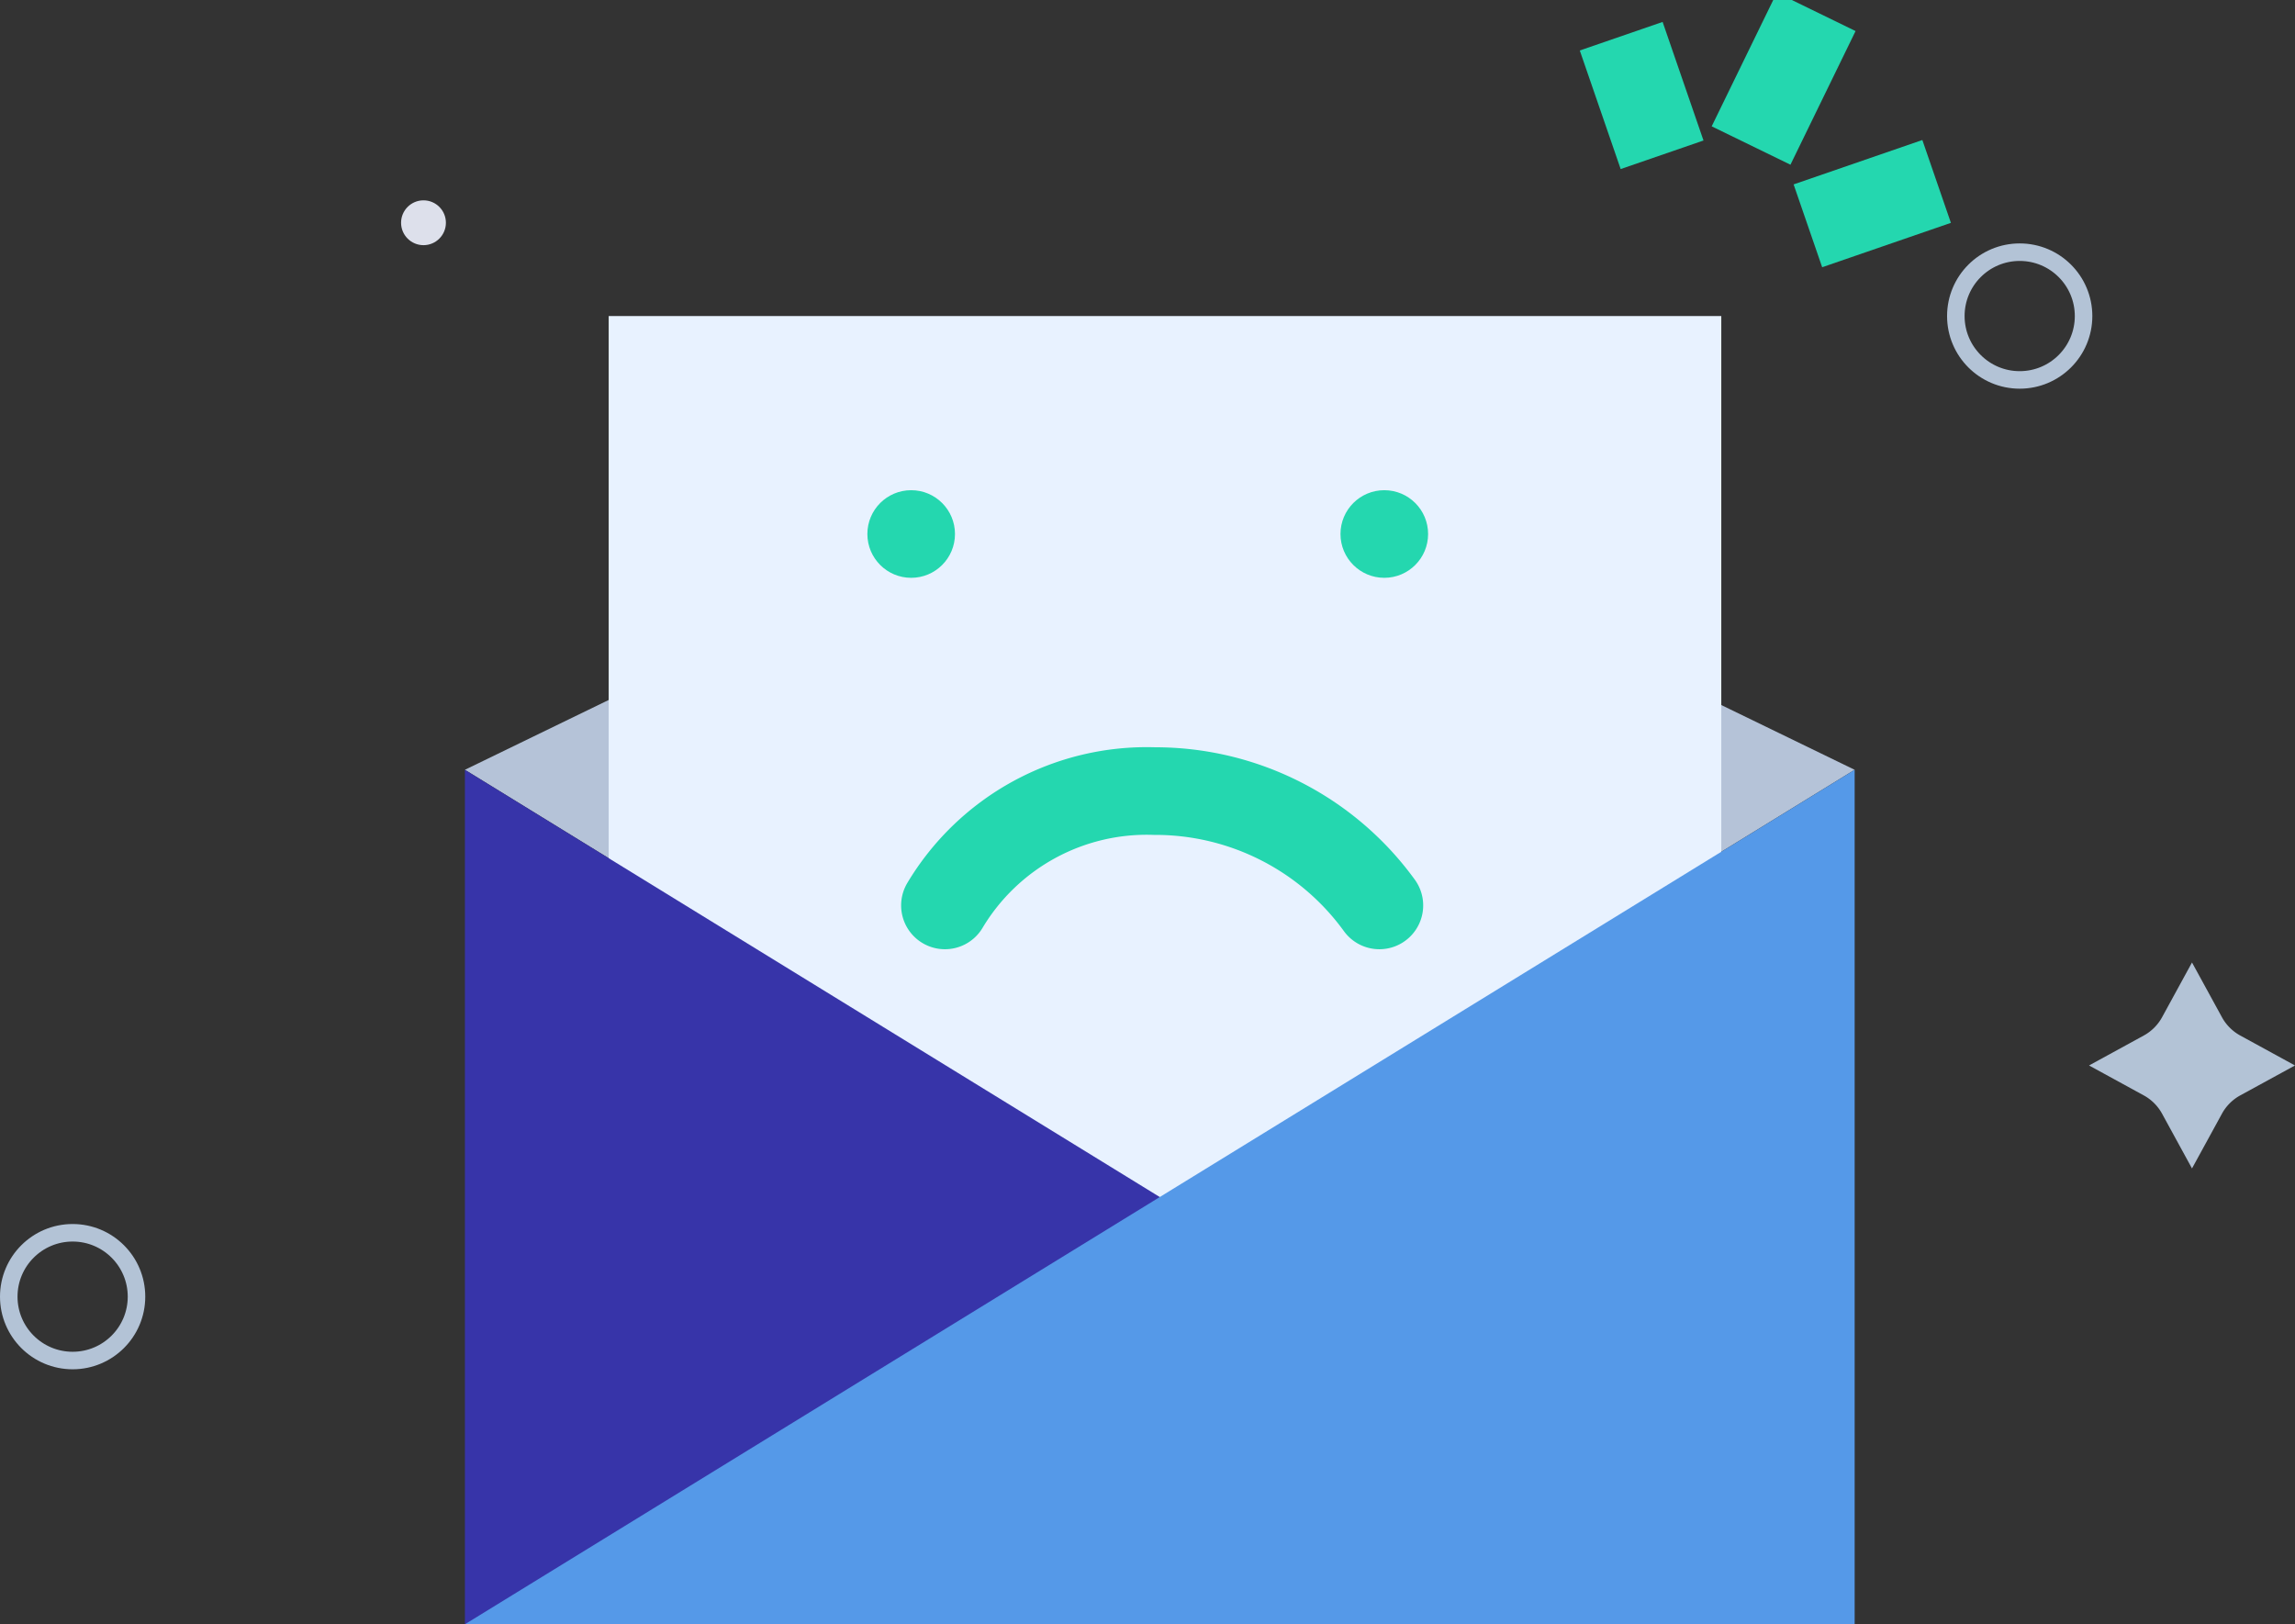
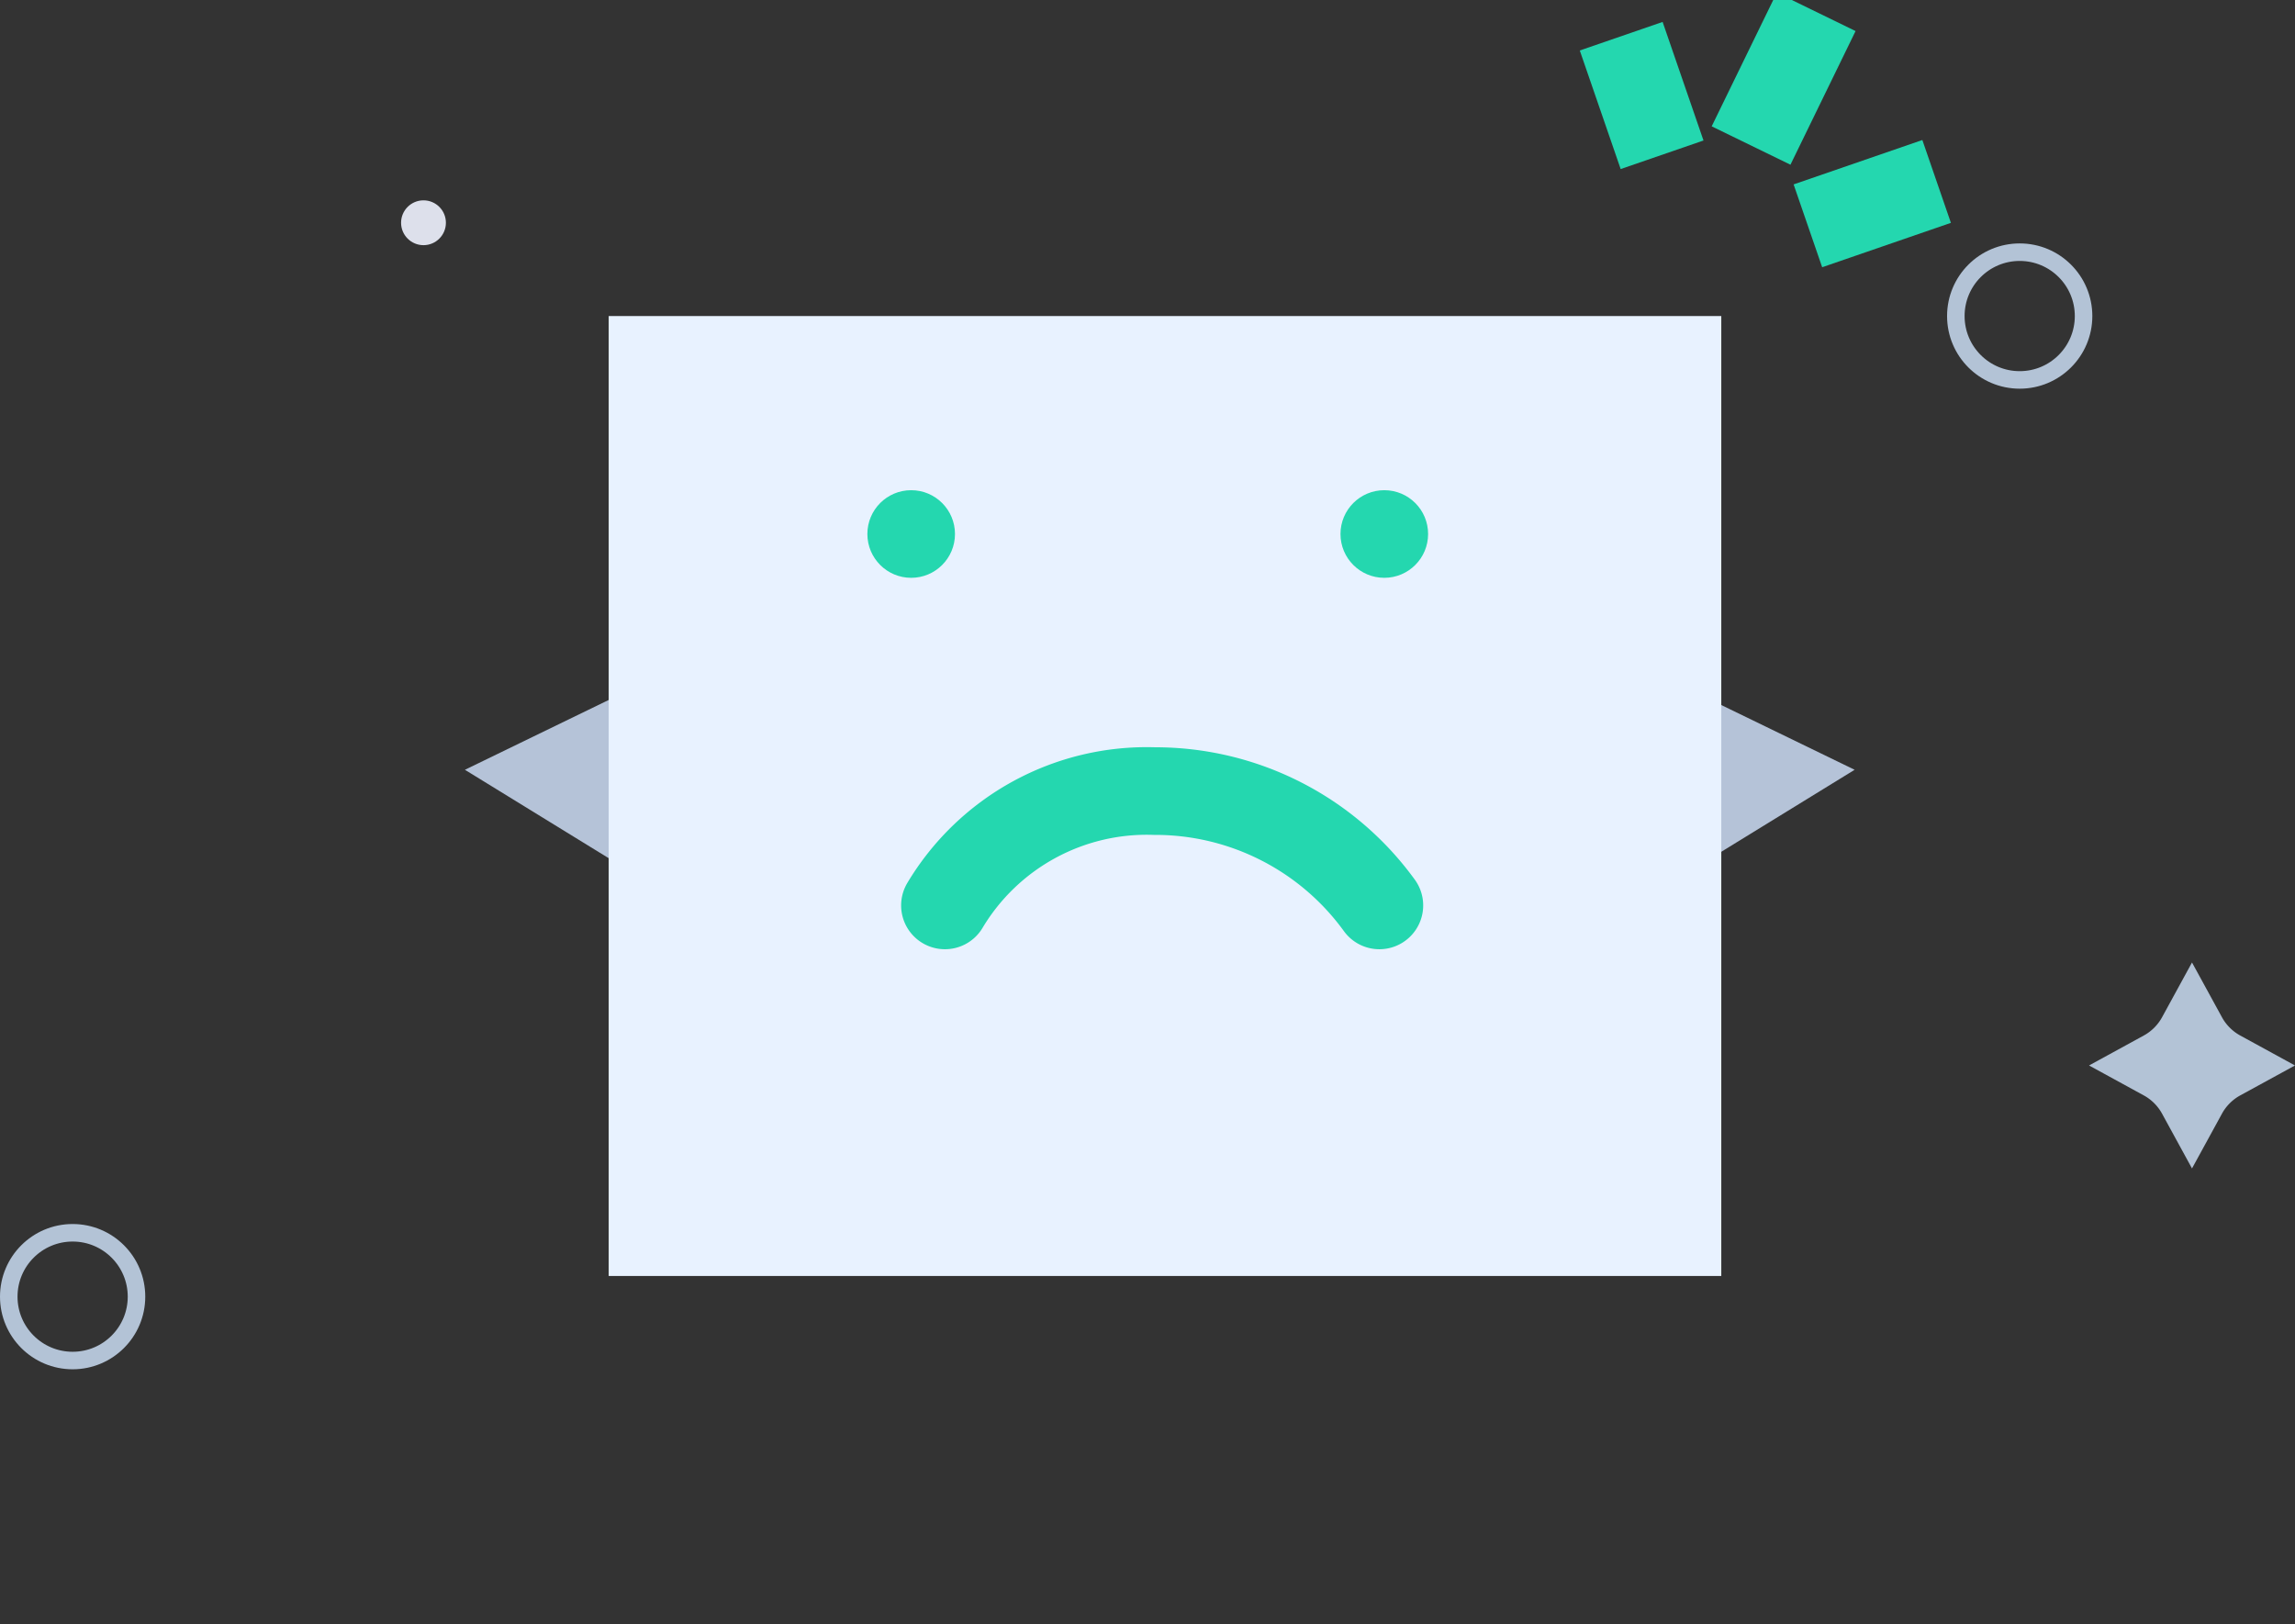
<svg xmlns="http://www.w3.org/2000/svg" width="130.973" height="92.692" viewBox="0 0 130.973 92.692">
  <rect x="0" y="0" width="130.973" height="92.692" fill="#333333" stroke="none" />
  <g id="Group_2524" data-name="Group 2524" transform="translate(-1496.5 -1135.026)">
    <g id="Group_2473" data-name="Group 2473" transform="translate(922 993)">
      <g id="Group_1263" data-name="Group 1263" transform="translate(-171.955 705.347)">
        <path id="Path_865" data-name="Path 865" d="M780.515-511.606l39.655-19.253,39.655,19.253L820.17-487.225Z" transform="translate(-7.528 -7.786)" fill="#b5c3d8" />
        <rect id="Rectangle_6474" data-name="Rectangle 6474" width="63.495" height="54.78" transform="translate(781.192 -545.285)" fill="#e8f2ff" />
-         <path id="Path_866" data-name="Path 866" d="M859.825-457.275H780.515v-48.763Z" transform="translate(-7.528 -13.354)" fill="#3734a9" />
-         <path id="Path_867" data-name="Path 867" d="M780.515-457.275h79.311v-48.763Z" transform="translate(-7.528 -13.354)" fill="#5599e8" />
+         <path id="Path_866" data-name="Path 866" d="M859.825-457.275v-48.763Z" transform="translate(-7.528 -13.354)" fill="#3734a9" />
        <path id="Path_868" data-name="Path 868" d="M816.3-503.2a13.421,13.421,0,0,1,11.961-6.524,15.789,15.789,0,0,1,12.832,6.524" transform="translate(-15.919 -8.452)" fill="none" stroke="#24d7af" stroke-linecap="round" stroke-miterlimit="10" stroke-width="5" />
        <g id="Group_2467" data-name="Group 2467" transform="matrix(0.899, 0.438, -0.438, 0.899, -128.181, -410.136)">
          <line id="Line_29" data-name="Line 29" y1="8.484" transform="translate(812.642 -565.567)" fill="none" stroke="#24d7af" stroke-miterlimit="10" stroke-width="5" />
          <line id="Line_30" data-name="Line 30" y1="5.495" x2="5.495" transform="translate(817.564 -559.879)" fill="none" stroke="#24d7af" stroke-miterlimit="10" stroke-width="5" />
          <line id="Line_31" data-name="Line 31" x1="5.061" y1="5.061" transform="translate(803.247 -559.445)" fill="none" stroke="#24d7af" stroke-miterlimit="10" stroke-width="5" />
        </g>
        <circle id="Ellipse_83" data-name="Ellipse 83" cx="3.645" cy="3.645" r="3.645" transform="translate(858.072 -548.93)" fill="none" stroke="#b3c3d6" stroke-miterlimit="10" stroke-width="1" />
        <circle id="Ellipse_104" data-name="Ellipse 104" cx="1.279" cy="1.279" r="1.279" transform="translate(769.344 -551.888)" fill="#dde0eb" />
        <circle id="Ellipse_84" data-name="Ellipse 84" cx="3.645" cy="3.645" r="3.645" transform="translate(746.955 -492.97)" fill="none" stroke="#b3c3d6" stroke-miterlimit="10" stroke-width="1" />
        <path id="Path_869" data-name="Path 869" d="M905.883-491.861l1.709,3.124a2.631,2.631,0,0,0,1.044,1.044l3.124,1.709-3.124,1.708a2.631,2.631,0,0,0-1.044,1.044l-1.709,3.124-1.708-3.124a2.63,2.63,0,0,0-1.044-1.044l-3.124-1.708,3.124-1.709a2.63,2.63,0,0,0,1.044-1.044Z" transform="translate(-34.333 -16.534)" fill="#b3c3d6" />
      </g>
      <g id="Group_2468" data-name="Group 2468" transform="translate(1)">
        <circle id="Ellipse_150" data-name="Ellipse 150" cx="2.5" cy="2.5" r="2.5" transform="translate(623 170)" fill="#24d7af" />
        <circle id="Ellipse_151" data-name="Ellipse 151" cx="2.5" cy="2.5" r="2.5" transform="translate(650 170)" fill="#24d7af" />
      </g>
    </g>
  </g>
</svg>